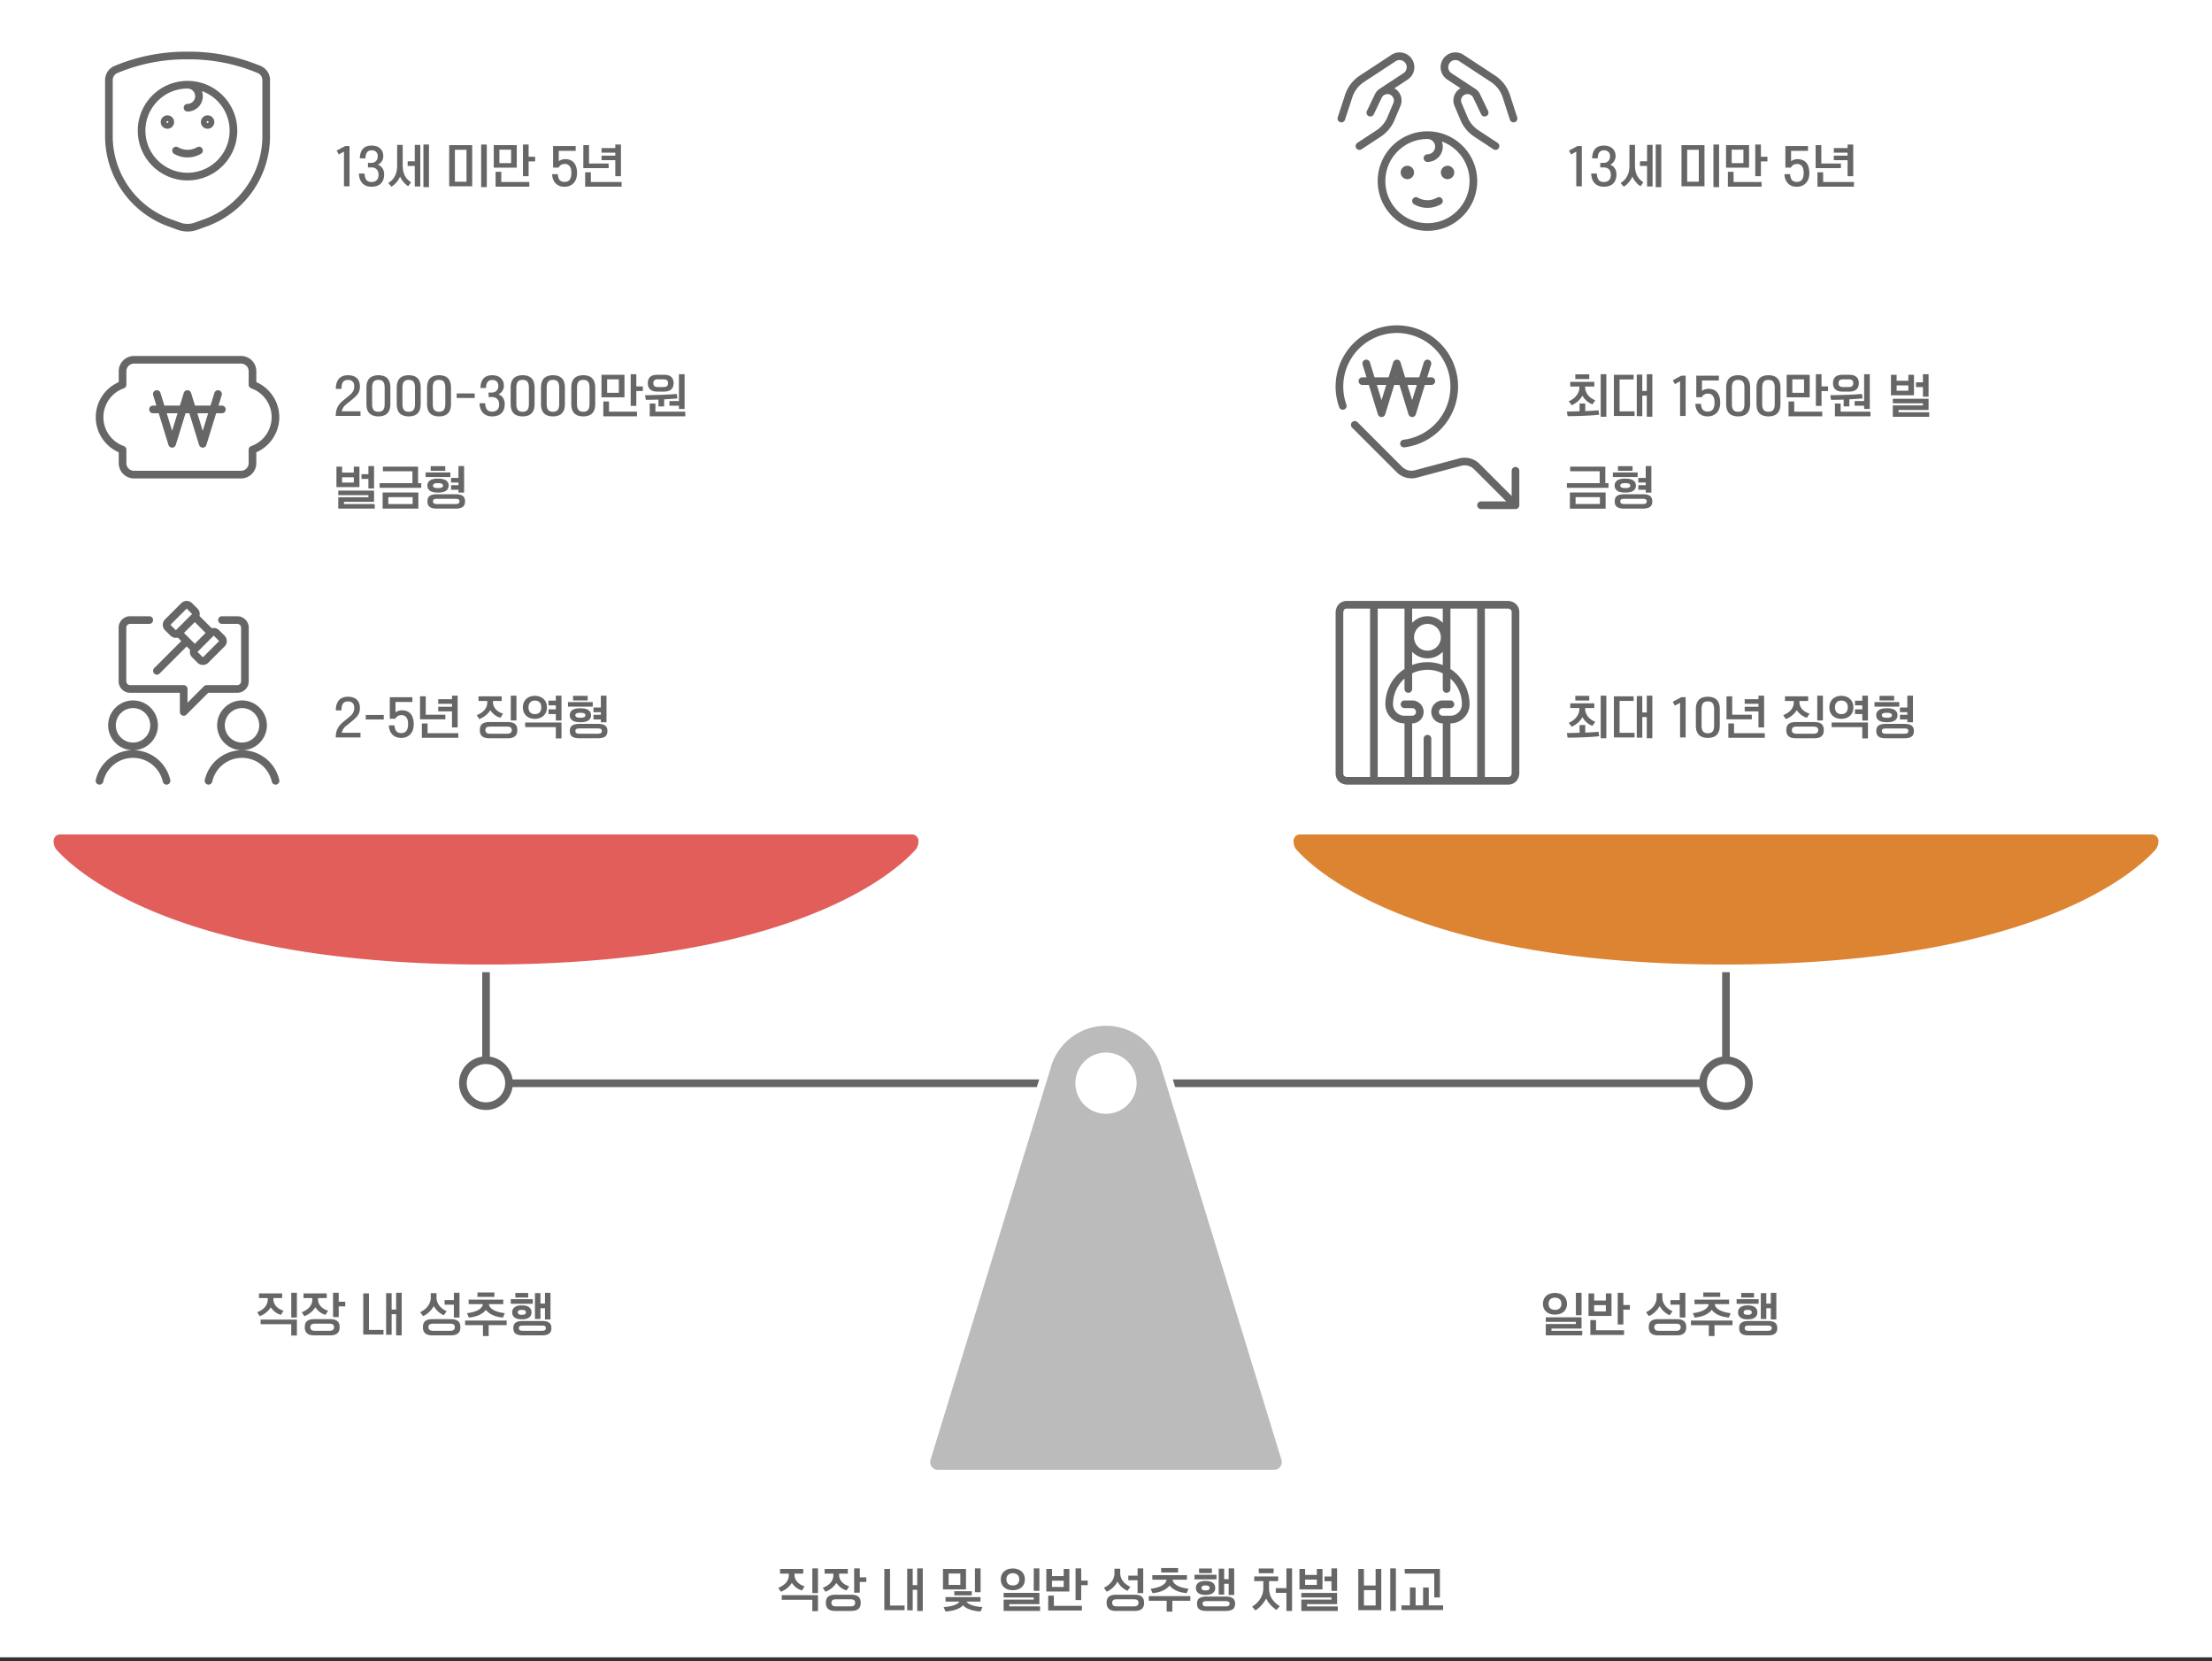
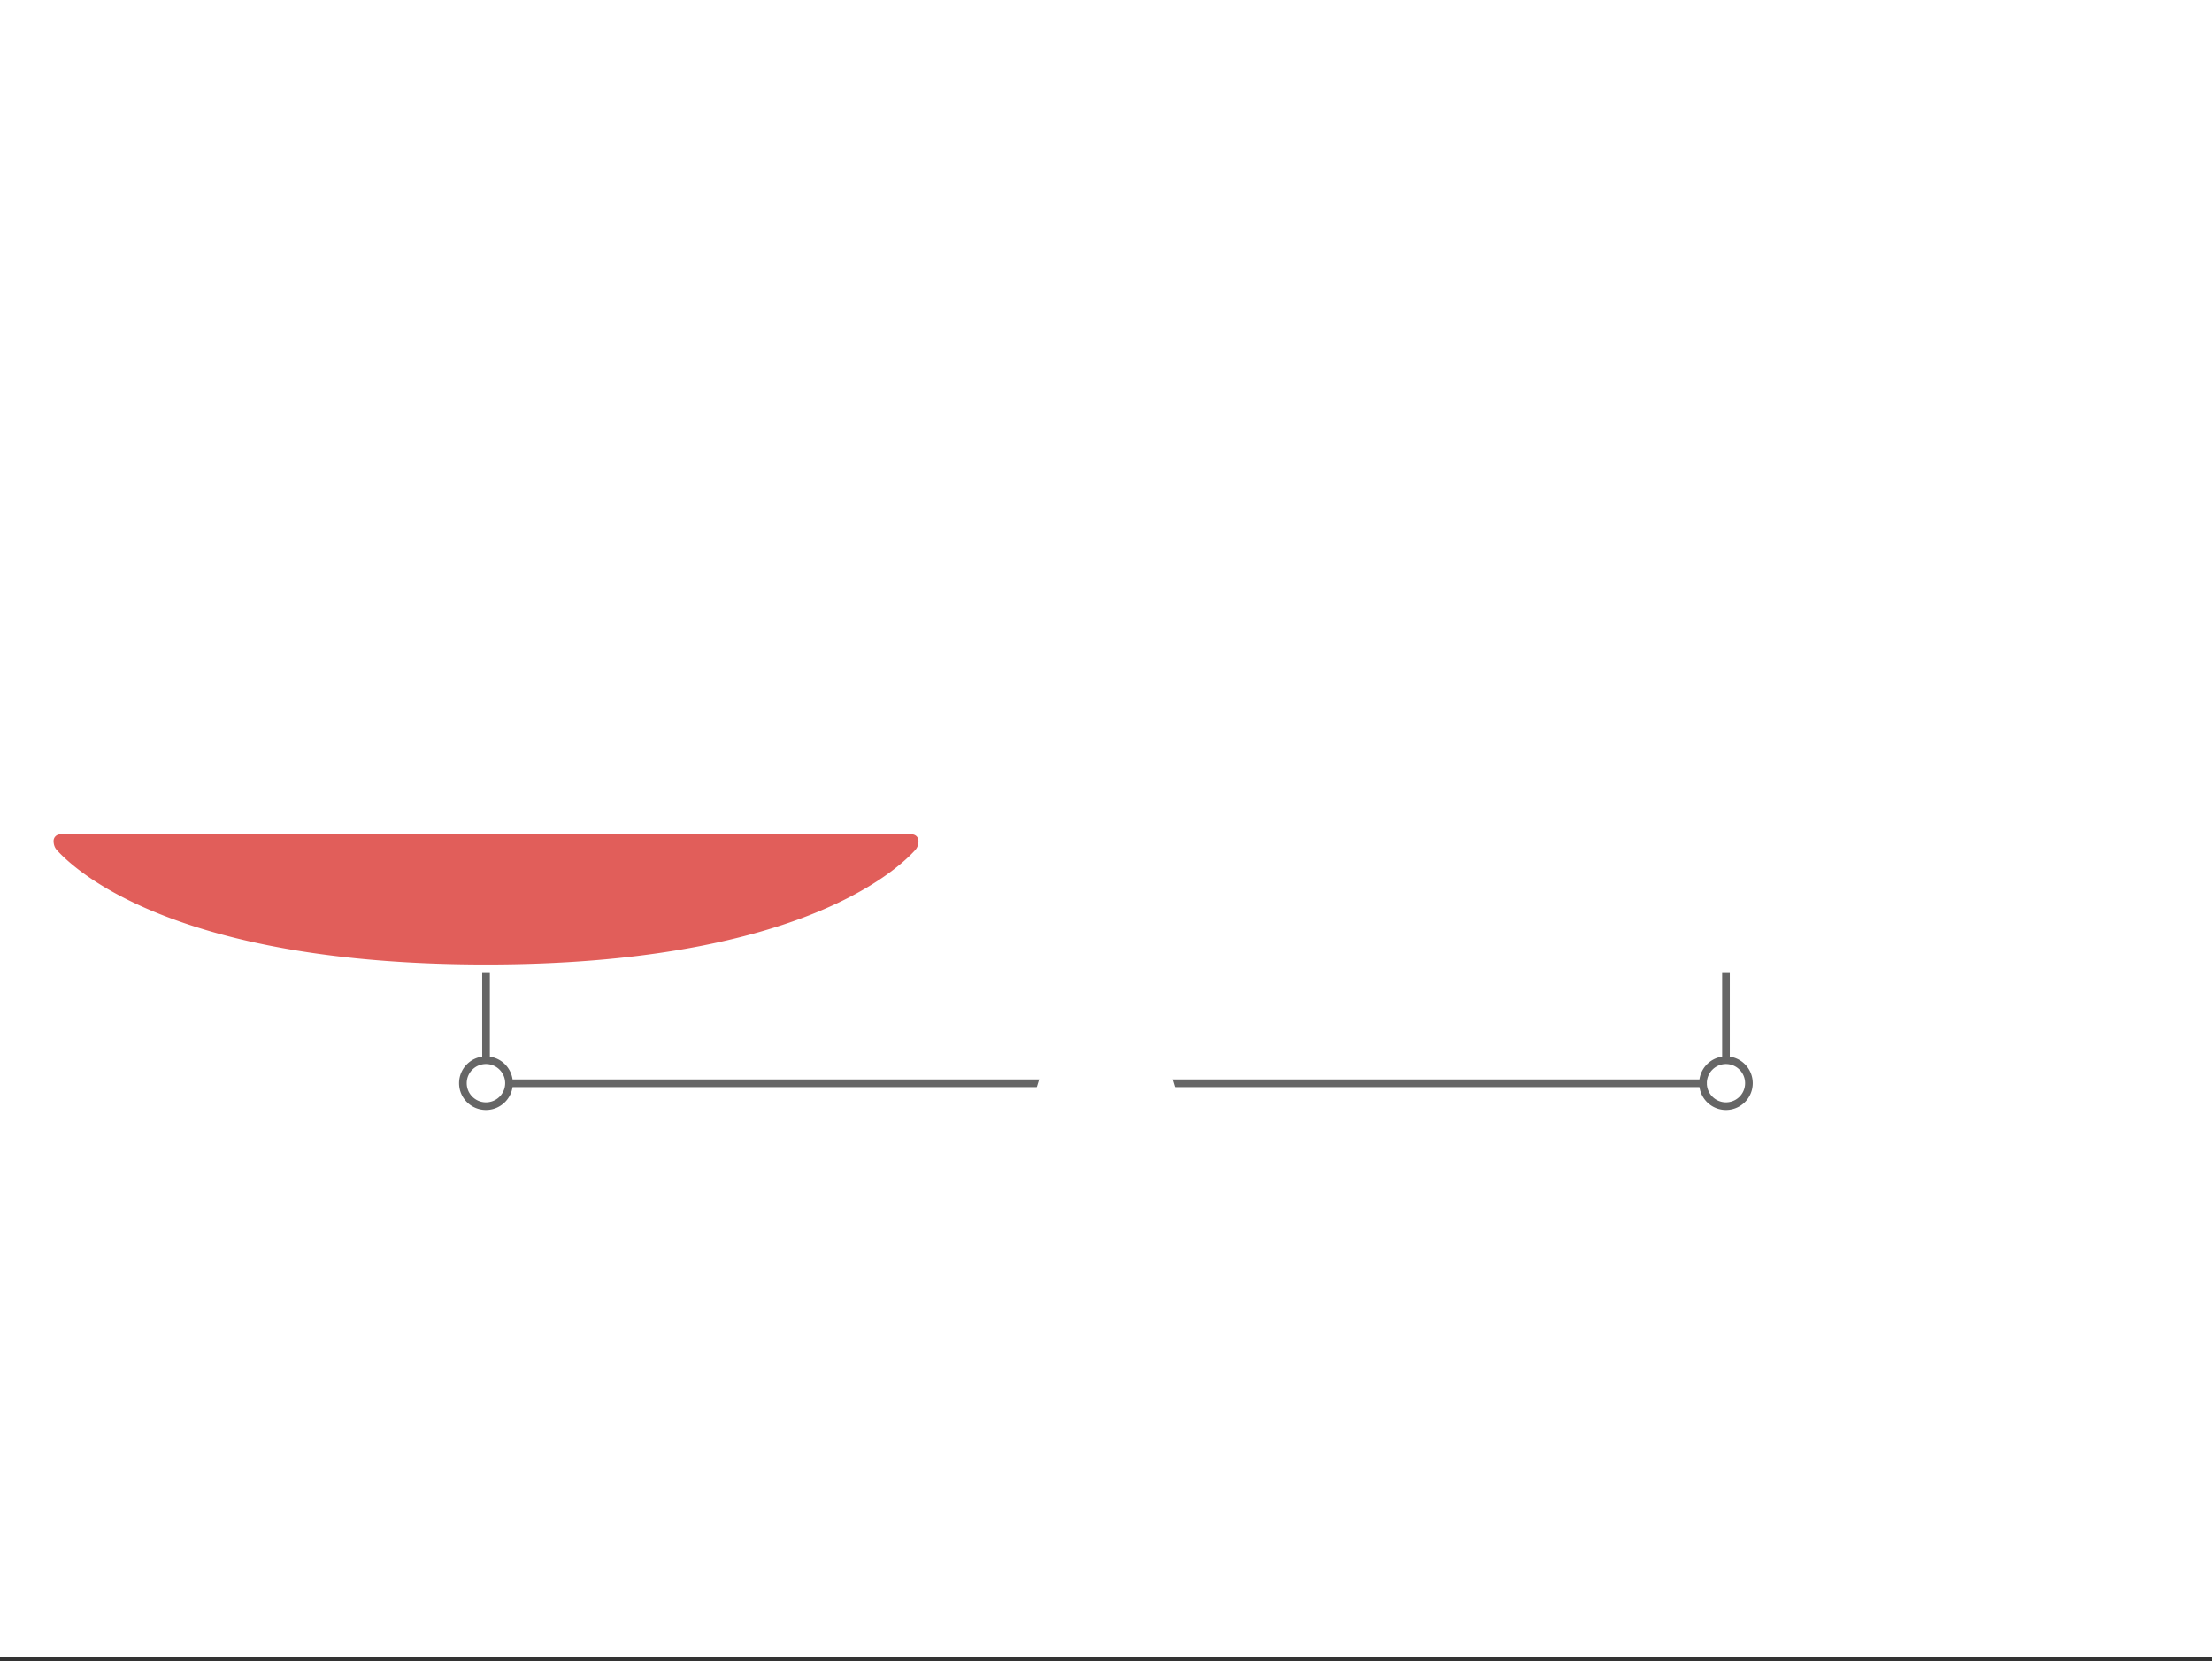
<svg xmlns="http://www.w3.org/2000/svg" width="578" height="434" fill="none">
  <rect width="100%" height="100%" fill="#333333" stroke="none" />
  <path fill="#fff" d="M578 0H0v433h578V0z" />
-   <path fill="#BBB" fill-rule="evenodd" d="M289 267c-7.473 0-13.749 5.122-15.508 12.047L242.19 381.12a3 3 0 0 0 2.868 3.88h87.884a3 3 0 0 0 2.868-3.88l-31.3-102.066C302.752 272.126 296.475 267 289 267zm0 23a7 7 0 1 0 0-14 7 7 0 0 0 0 14z" clip-rule="evenodd" />
-   <path fill="#DD8433" fill-rule="evenodd" d="M338.081 222.729c-.743-.825-1.081-1.903-1.081-3.013 0-1.5 1.216-2.716 2.716-2.716h222.568c1.5 0 2.716 1.216 2.716 2.716 0 1.11-.338 2.188-1.081 3.013C558.551 228.692 531.717 253 451 253s-107.551-24.308-112.919-30.271z" clip-rule="evenodd" />
  <path fill="#E15E5A" fill-rule="evenodd" d="M14.081 222.729c-.743-.825-1.081-1.903-1.081-3.013 0-1.5 1.216-2.716 2.716-2.716h222.568c1.5 0 2.716 1.216 2.716 2.716 0 1.11-.338 2.188-1.081 3.013C234.551 228.692 207.717 253 127 253S19.449 228.692 14.081 222.729z" clip-rule="evenodd" />
-   <path fill="#666" d="M90.204 38.156h1.128v10.512H89.88V39.62l-1.356.732-.552-1.008 2.232-1.188zm6.92 1.116c-.24 0-.46.036-.66.108-.192.064-.36.18-.504.348-.136.16-.248.376-.336.648-.08.264-.124.596-.132.996h-1.464c.024-1.064.284-1.884.78-2.46.504-.584 1.288-.876 2.352-.876.312 0 .644.044.996.132.352.08.676.228.972.444.296.208.54.492.732.852.192.36.288.812.288 1.356 0 .432-.116.848-.348 1.248-.232.392-.58.716-1.044.972.536.208.94.532 1.212.972.272.44.408.94.408 1.5 0 .552-.076 1.036-.228 1.452a2.653 2.653 0 0 1-.66 1.02 2.651 2.651 0 0 1-1.044.6 4.351 4.351 0 0 1-1.38.204c-.472 0-.904-.072-1.296-.216a2.778 2.778 0 0 1-1.02-.648 3.083 3.083 0 0 1-.684-1.08c-.168-.432-.26-.932-.276-1.5h1.464c.04.728.2 1.28.48 1.656.288.368.752.552 1.392.552.24 0 .468-.036.684-.108.216-.064.404-.172.564-.324.168-.144.3-.332.396-.564.096-.24.144-.532.144-.876 0-.624-.164-1.104-.492-1.44-.328-.336-.804-.504-1.428-.504h-.84V42.56h.84c.24 0 .464-.036.672-.108.208-.08.388-.192.54-.336a1.45 1.45 0 0 0 .372-.54 1.96 1.96 0 0 0 .132-.744c0-.48-.14-.86-.42-1.14-.272-.28-.66-.42-1.164-.42zm9.554 9.372a3.239 3.239 0 0 1-.576-.396 5.763 5.763 0 0 1-.576-.588 7.224 7.224 0 0 1-.552-.708 6.732 6.732 0 0 1-.444-.816 5.79 5.79 0 0 1-.984 1.572c-.408.464-.832.82-1.272 1.068l-.816-.96c.432-.264.796-.56 1.092-.888.296-.336.532-.696.708-1.08.184-.384.316-.792.396-1.224.08-.44.12-.896.12-1.368v-5.4h1.452v5.376c0 .44.036.868.108 1.284.072.408.192.8.36 1.176.168.368.392.716.672 1.044.28.32.632.616 1.056.888l-.744 1.02zm1.704-10.788h1.44v10.872h-1.44v-5.376h-1.86V42.14h1.86v-4.284zm3.708-.096v11.124h-1.452V37.76h1.452zm13.635 0h1.476v11.124h-1.476V37.76zm-2.34.156v10.752h-6.012V37.916h6.012zm-4.524 9.552h3.036v-8.34h-3.036v8.34zm16.17-9.552v5.892h-6.012v-5.892h6.012zm-4.044 6.972v2.664h7.32v1.212h-8.808v-3.876h1.488zm8.844-2.724h-1.704v3.876h-1.476v-8.28h1.476v3.192h1.704v1.212zm-9.336.456h3.06v-3.516h-3.06v3.516zm15.519-.504c.248-.184.52-.32.816-.408.304-.088.596-.132.876-.132.456 0 .872.072 1.248.216.376.136.7.356.972.66.272.296.48.676.624 1.14.152.456.228 1.008.228 1.656 0 .472-.064.924-.192 1.356a3.072 3.072 0 0 1-.6 1.116 2.891 2.891 0 0 1-1.032.78c-.416.192-.912.288-1.488.288-.4 0-.784-.06-1.152-.18-.368-.12-.7-.312-.996-.576a3.154 3.154 0 0 1-.72-1.02c-.184-.416-.292-.92-.324-1.512h1.476c.064.72.232 1.236.504 1.548.28.32.704.48 1.272.48.608 0 1.056-.2 1.344-.6.288-.4.432-1 .432-1.8a4.09 4.09 0 0 0-.096-.912 2.1 2.1 0 0 0-.3-.72 1.383 1.383 0 0 0-.528-.48 1.557 1.557 0 0 0-.768-.18c-.776 0-1.32.316-1.632.948h-1.452v-5.628h5.904v1.248h-4.416v2.712zm16.238-4.356v8.28h-1.476v-4.188h-3.6v-1.2h3.6v-.768h-3.6v-1.2h3.6v-.924h1.476zm-7.86 7.248v2.544h8.04v1.212h-9.528v-3.756h1.488zm4.644-2.28v1.2h-6.612v-6.012h1.488v4.812h5.124zm253.168-4.572h1.128v10.512h-1.452V39.62l-1.356.732-.552-1.008 2.232-1.188zm6.92 1.116c-.24 0-.46.036-.66.108-.192.064-.36.18-.504.348-.136.16-.248.376-.336.648-.08.264-.124.596-.132.996h-1.464c.024-1.064.284-1.884.78-2.46.504-.584 1.288-.876 2.352-.876.312 0 .644.044.996.132.352.08.676.228.972.444.296.208.54.492.732.852.192.36.288.812.288 1.356 0 .432-.116.848-.348 1.248-.232.392-.58.716-1.044.972.536.208.94.532 1.212.972.272.44.408.94.408 1.5 0 .552-.076 1.036-.228 1.452a2.65 2.65 0 0 1-.66 1.02 2.651 2.651 0 0 1-1.044.6 4.351 4.351 0 0 1-1.38.204c-.472 0-.904-.072-1.296-.216a2.778 2.778 0 0 1-1.02-.648 3.083 3.083 0 0 1-.684-1.08c-.168-.432-.26-.932-.276-1.5h1.464c.04.728.2 1.28.48 1.656.288.368.752.552 1.392.552.24 0 .468-.036.684-.108.216-.064.404-.172.564-.324.168-.144.3-.332.396-.564.096-.24.144-.532.144-.876 0-.624-.164-1.104-.492-1.44-.328-.336-.804-.504-1.428-.504h-.84V42.56h.84c.24 0 .464-.036.672-.108.208-.08.388-.192.54-.336a1.45 1.45 0 0 0 .372-.54 1.96 1.96 0 0 0 .132-.744c0-.48-.14-.86-.42-1.14-.272-.28-.66-.42-1.164-.42zm9.554 9.372a3.239 3.239 0 0 1-.576-.396 5.763 5.763 0 0 1-.576-.588 7.224 7.224 0 0 1-.552-.708 6.732 6.732 0 0 1-.444-.816 5.79 5.79 0 0 1-.984 1.572c-.408.464-.832.82-1.272 1.068l-.816-.96c.432-.264.796-.56 1.092-.888.296-.336.532-.696.708-1.08.184-.384.316-.792.396-1.224.08-.44.12-.896.12-1.368v-5.4h1.452v5.376c0 .44.036.868.108 1.284.072.408.192.8.36 1.176.168.368.392.716.672 1.044.28.32.632.616 1.056.888l-.744 1.02zm1.704-10.788h1.44v10.872h-1.44v-5.376h-1.86V42.14h1.86v-4.284zm3.708-.096v11.124h-1.452V37.76h1.452zm13.635 0h1.476v11.124h-1.476V37.76zm-2.34.156v10.752h-6.012V37.916h6.012zm-4.524 9.552h3.036v-8.34h-3.036v8.34zm16.17-9.552v5.892h-6.012v-5.892h6.012zm-4.044 6.972v2.664h7.32v1.212h-8.808v-3.876h1.488zm8.844-2.724h-1.704v3.876h-1.476v-8.28h1.476v3.192h1.704v1.212zm-9.336.456h3.06v-3.516h-3.06v3.516zm15.519-.504c.248-.184.52-.32.816-.408.304-.088.596-.132.876-.132.456 0 .872.072 1.248.216.376.136.7.356.972.66.272.296.48.676.624 1.14.152.456.228 1.008.228 1.656 0 .472-.064.924-.192 1.356a3.072 3.072 0 0 1-.6 1.116 2.891 2.891 0 0 1-1.032.78c-.416.192-.912.288-1.488.288-.4 0-.784-.06-1.152-.18-.368-.12-.7-.312-.996-.576a3.154 3.154 0 0 1-.72-1.02c-.184-.416-.292-.92-.324-1.512h1.476c.064.72.232 1.236.504 1.548.28.32.704.48 1.272.48.608 0 1.056-.2 1.344-.6.288-.4.432-1 .432-1.8a4.09 4.09 0 0 0-.096-.912 2.1 2.1 0 0 0-.3-.72 1.383 1.383 0 0 0-.528-.48 1.557 1.557 0 0 0-.768-.18c-.776 0-1.32.316-1.632.948h-1.452v-5.628h5.904v1.248h-4.416v2.712zm16.238-4.356v8.28h-1.476v-4.188h-3.6v-1.2h3.6v-.768h-3.6v-1.2h3.6v-.924h1.476zm-7.86 7.248v2.544h8.04v1.212h-9.528v-3.756h1.488zm4.644-2.28v1.2h-6.612v-6.012h1.488v4.812h5.124zM87.72 108.668c.016-.488.064-.924.144-1.308a4.7 4.7 0 0 1 .372-1.056c.168-.32.376-.62.624-.9.256-.288.56-.576.912-.864l1.512-1.236c.208-.168.392-.336.552-.504.16-.176.292-.36.396-.552.112-.192.196-.396.252-.612.056-.224.084-.472.084-.744 0-.232-.032-.448-.096-.648a1.27 1.27 0 0 0-.792-.852 1.938 1.938 0 0 0-.756-.132c-.288 0-.54.044-.756.132-.208.08-.384.216-.528.408-.136.184-.24.424-.312.72-.064.296-.1.66-.108 1.092h-1.476c.008-.56.076-1.06.204-1.5.128-.44.32-.812.576-1.116a2.4 2.4 0 0 1 .984-.708c.4-.168.876-.252 1.428-.252.568 0 1.048.08 1.44.24a2.39 2.39 0 0 1 1.5 1.548c.112.344.168.708.168 1.092 0 .384-.036.724-.108 1.02-.072.296-.192.58-.36.852a4.623 4.623 0 0 1-.684.816c-.288.28-.648.596-1.08.948l-1.104.888a8.576 8.576 0 0 0-.432.36c-.136.12-.268.26-.396.42-.12.152-.232.332-.336.54-.096.2-.176.432-.24.696H94.2v1.212h-6.48zm11.162.12a4.25 4.25 0 0 1-1.272-.18 2.483 2.483 0 0 1-.996-.552c-.272-.248-.484-.576-.636-.984-.152-.408-.228-.908-.228-1.5v-4.32c0-.584.076-1.08.228-1.488.152-.416.364-.748.636-.996.28-.256.612-.44.996-.552a4.25 4.25 0 0 1 1.272-.18c.464 0 .888.06 1.272.18.384.112.712.296.984.552.272.248.484.58.636.996.152.408.228.904.228 1.488v4.32c0 .592-.076 1.092-.228 1.5-.152.408-.364.736-.636.984-.272.256-.6.44-.984.552a4.25 4.25 0 0 1-1.272.18zm0-1.212c.6 0 1.02-.168 1.26-.504.248-.336.372-.844.372-1.524v-4.272c0-.68-.124-1.188-.372-1.524-.24-.336-.66-.504-1.26-.504s-1.024.168-1.272.504c-.248.336-.372.844-.372 1.524v4.272c0 .68.124 1.188.372 1.524.248.336.672.504 1.272.504zm7.922 1.212a4.25 4.25 0 0 1-1.272-.18 2.483 2.483 0 0 1-.996-.552c-.272-.248-.484-.576-.636-.984-.152-.408-.228-.908-.228-1.5v-4.32c0-.584.076-1.08.228-1.488.152-.416.364-.748.636-.996.28-.256.612-.44.996-.552a4.25 4.25 0 0 1 1.272-.18c.464 0 .888.06 1.272.18.384.112.712.296.984.552.272.248.484.58.636.996.152.408.228.904.228 1.488v4.32c0 .592-.076 1.092-.228 1.5-.152.408-.364.736-.636.984-.272.256-.6.44-.984.552a4.25 4.25 0 0 1-1.272.18zm0-1.212c.6 0 1.02-.168 1.26-.504.248-.336.372-.844.372-1.524v-4.272c0-.68-.124-1.188-.372-1.524-.24-.336-.66-.504-1.26-.504s-1.024.168-1.272.504c-.248.336-.372.844-.372 1.524v4.272c0 .68.124 1.188.372 1.524.248.336.672.504 1.272.504zm7.922 1.212a4.25 4.25 0 0 1-1.272-.18 2.483 2.483 0 0 1-.996-.552c-.272-.248-.484-.576-.636-.984-.152-.408-.228-.908-.228-1.5v-4.32c0-.584.076-1.08.228-1.488.152-.416.364-.748.636-.996.28-.256.612-.44.996-.552a4.25 4.25 0 0 1 1.272-.18c.464 0 .888.06 1.272.18.384.112.712.296.984.552.272.248.484.58.636.996.152.408.228.904.228 1.488v4.32c0 .592-.076 1.092-.228 1.5-.152.408-.364.736-.636.984-.272.256-.6.44-.984.552a4.25 4.25 0 0 1-1.272.18zm0-1.212c.6 0 1.02-.168 1.26-.504.248-.336.372-.844.372-1.524v-4.272c0-.68-.124-1.188-.372-1.524-.24-.336-.66-.504-1.26-.504s-1.024.168-1.272.504c-.248.336-.372.844-.372 1.524v4.272c0 .68.124 1.188.372 1.524.248.336.672.504 1.272.504zm9.314-3.6h-4.704v-1.188h4.704v1.188zm4.596-4.704c-.24 0-.46.036-.66.108-.192.064-.36.18-.504.348-.136.16-.248.376-.336.648-.08.264-.124.596-.132.996h-1.464c.024-1.064.284-1.884.78-2.46.504-.584 1.288-.876 2.352-.876.312 0 .644.044.996.132.352.08.676.228.972.444.296.208.54.492.732.852.192.36.288.812.288 1.356 0 .432-.116.848-.348 1.248-.232.392-.58.716-1.044.972.536.208.94.532 1.212.972.272.44.408.94.408 1.5 0 .552-.076 1.036-.228 1.452a2.65 2.65 0 0 1-.66 1.02 2.651 2.651 0 0 1-1.044.6 4.351 4.351 0 0 1-1.38.204c-.472 0-.904-.072-1.296-.216a2.778 2.778 0 0 1-1.02-.648 3.083 3.083 0 0 1-.684-1.08c-.168-.432-.26-.932-.276-1.5h1.464c.04.728.2 1.28.48 1.656.288.368.752.552 1.392.552.24 0 .468-.036.684-.108.216-.064.404-.172.564-.324.168-.144.3-.332.396-.564.096-.24.144-.532.144-.876 0-.624-.164-1.104-.492-1.44-.328-.336-.804-.504-1.428-.504h-.84v-1.176h.84c.24 0 .464-.036.672-.108.208-.08.388-.192.54-.336a1.45 1.45 0 0 0 .372-.54 1.96 1.96 0 0 0 .132-.744c0-.48-.14-.86-.42-1.14-.272-.28-.66-.42-1.164-.42zm7.933 9.516a4.25 4.25 0 0 1-1.272-.18 2.483 2.483 0 0 1-.996-.552c-.272-.248-.484-.576-.636-.984-.152-.408-.228-.908-.228-1.5v-4.32c0-.584.076-1.08.228-1.488.152-.416.364-.748.636-.996.28-.256.612-.44.996-.552a4.25 4.25 0 0 1 1.272-.18c.464 0 .888.06 1.272.18.384.112.712.296.984.552.272.248.484.58.636.996.152.408.228.904.228 1.488v4.32c0 .592-.076 1.092-.228 1.5-.152.408-.364.736-.636.984-.272.256-.6.44-.984.552a4.25 4.25 0 0 1-1.272.18zm0-1.212c.6 0 1.02-.168 1.26-.504.248-.336.372-.844.372-1.524v-4.272c0-.68-.124-1.188-.372-1.524-.24-.336-.66-.504-1.26-.504s-1.024.168-1.272.504c-.248.336-.372.844-.372 1.524v4.272c0 .68.124 1.188.372 1.524.248.336.672.504 1.272.504zm7.922 1.212a4.25 4.25 0 0 1-1.272-.18 2.483 2.483 0 0 1-.996-.552c-.272-.248-.484-.576-.636-.984-.152-.408-.228-.908-.228-1.5v-4.32c0-.584.076-1.08.228-1.488.152-.416.364-.748.636-.996.28-.256.612-.44.996-.552a4.25 4.25 0 0 1 1.272-.18c.464 0 .888.06 1.272.18.384.112.712.296.984.552.272.248.484.58.636.996.152.408.228.904.228 1.488v4.32c0 .592-.076 1.092-.228 1.5-.152.408-.364.736-.636.984-.272.256-.6.44-.984.552a4.25 4.25 0 0 1-1.272.18zm0-1.212c.6 0 1.02-.168 1.26-.504.248-.336.372-.844.372-1.524v-4.272c0-.68-.124-1.188-.372-1.524-.24-.336-.66-.504-1.26-.504s-1.024.168-1.272.504c-.248.336-.372.844-.372 1.524v4.272c0 .68.124 1.188.372 1.524.248.336.672.504 1.272.504zm7.922 1.212a4.25 4.25 0 0 1-1.272-.18 2.483 2.483 0 0 1-.996-.552c-.272-.248-.484-.576-.636-.984-.152-.408-.228-.908-.228-1.5v-4.32c0-.584.076-1.08.228-1.488.152-.416.364-.748.636-.996.28-.256.612-.44.996-.552a4.25 4.25 0 0 1 1.272-.18c.464 0 .888.06 1.272.18.384.112.712.296.984.552.272.248.484.58.636.996.152.408.228.904.228 1.488v4.32c0 .592-.076 1.092-.228 1.5-.152.408-.364.736-.636.984-.272.256-.6.44-.984.552a4.25 4.25 0 0 1-1.272.18zm0-1.212c.6 0 1.02-.168 1.26-.504.248-.336.372-.844.372-1.524v-4.272c0-.68-.124-1.188-.372-1.524-.24-.336-.66-.504-1.26-.504s-1.024.168-1.272.504c-.248.336-.372.844-.372 1.524v4.272c0 .68.124 1.188.372 1.524.248.336.672.504 1.272.504zm10.766-9.66v5.892h-6.012v-5.892h6.012zm-4.044 6.972v2.664h7.32v1.212h-8.808v-3.876h1.488zm8.844-2.724h-1.704v3.876h-1.476v-8.28h1.476v3.192h1.704v1.212zm-9.336.456h3.06v-3.516h-3.06v3.516zm13.134-.312c-.848 0-1.48-.192-1.896-.576-.408-.384-.612-.928-.612-1.632 0-.704.204-1.244.612-1.62.416-.376 1.048-.564 1.896-.564h1.728c.848 0 1.476.188 1.884.564.416.376.624.916.624 1.62 0 .704-.208 1.248-.624 1.632-.408.384-1.036.576-1.884.576h-1.728zm7.104-4.548v9.084h-1.476v-.84h-2.484v-1.224h2.484v-7.02h1.476zm-7.62 7.668v2.124h7.8v1.212h-9.288v-3.336h1.488zm.792-1.032-1.704.048c-.552.008-1.084.012-1.596.012l-.192-1.2a201.724 201.724 0 0 0 4.14-.096 91.24 91.24 0 0 0 2.136-.096c.704-.04 1.368-.088 1.992-.144l.192 1.164c-.528.056-1.084.104-1.668.144-.584.04-1.188.076-1.812.108v1.848h-1.488v-1.788zm-1.332-4.296c0 .136.016.268.048.396.032.12.088.228.168.324a.98.98 0 0 0 .36.216c.16.056.364.084.612.084h1.464c.248 0 .448-.028.6-.084a.862.862 0 0 0 .36-.216.767.767 0 0 0 .18-.324 1.627 1.627 0 0 0 0-.78.683.683 0 0 0-.18-.312.725.725 0 0 0-.36-.216 1.772 1.772 0 0 0-.6-.084h-1.464c-.248 0-.452.028-.612.084a.805.805 0 0 0-.36.216.74.74 0 0 0-.168.312c-.032.12-.048.248-.048.384zm-74.457 29.82v-.564h-7.872v-1.188h9.348v2.94h-7.86v.588h8.04v1.188h-9.528v-2.964h7.872zm-8.352-2.652v-5.352h1.476v1.56h3.06v-1.56h1.476v5.352h-6.012zm9.828-5.508v5.868h-1.476v-2.508h-1.812v-1.224h1.812v-2.136h1.476zm-8.352 2.928v1.392h3.06v-1.392h-3.06zm19.926 3.984v4.212h-9.336v-4.212h9.336zm-1.548-2.436v-3.12h-7.716v-1.2h9.192v4.32h.828v1.212H99.198v-1.212h8.568zm-6.3 5.448h6.36v-1.8h-6.36v1.8zm12.713 1.2c-.848 0-1.476-.148-1.884-.444-.4-.288-.6-.772-.6-1.452 0-.672.2-1.148.6-1.428.408-.288 1.036-.432 1.884-.432h4.848c.848 0 1.472.144 1.872.432.408.28.612.756.612 1.428 0 .68-.204 1.164-.612 1.452-.4.296-1.024.444-1.872.444h-4.848zm-2.508-6.012c0-.56.22-1.004.66-1.332.448-.328 1.152-.492 2.112-.492.968 0 1.672.16 2.112.48.448.32.672.768.672 1.344 0 .576-.224 1.024-.672 1.344-.44.32-1.144.48-2.112.48-.96 0-1.664-.164-2.112-.492-.44-.328-.66-.772-.66-1.332zm9.6-5.112v6.948h-1.476v-.744h-1.932v-1.212h1.932v-.684h-1.932v-1.212h1.932v-3.096h1.476zm-8.124 9.228c0 .24.076.416.228.528.16.12.476.18.948.18h4.56c.472 0 .784-.06.936-.18.16-.112.24-.288.24-.528 0-.24-.08-.412-.24-.516-.152-.104-.464-.156-.936-.156h-4.56c-.472 0-.788.052-.948.156-.152.104-.228.276-.228.516zm-1.932-6.36v-1.2h6.468v1.2h-6.468zm1.32-1.632v-1.2h3.816v1.2h-3.816zm3.228 3.876a.488.488 0 0 0-.276-.456 1.082 1.082 0 0 0-.396-.144 3.574 3.574 0 0 0-.648-.048c-.496 0-.84.06-1.032.18-.184.12-.276.272-.276.456 0 .192.092.352.276.48.192.12.536.18 1.032.18.264 0 .48-.016.648-.048.168-.032.3-.076.396-.132a.595.595 0 0 0 .216-.204c.04-.08.06-.168.06-.264zm298.433-25.884v.108c0 .456.076.868.228 1.236.152.368.352.7.6.996.248.288.532.536.852.744.32.208.644.376.972.504l-.732 1.068a5.112 5.112 0 0 1-1.404-.804c-.456-.36-.864-.852-1.224-1.476a5.577 5.577 0 0 1-1.188 1.476c-.48.424-1.02.764-1.62 1.02l-.768-1.008c.416-.184.792-.4 1.128-.648.344-.256.636-.54.876-.852a3.68 3.68 0 0 0 .576-1.02 3.4 3.4 0 0 0 .204-1.188v-.156h-2.388v-1.224h6.288v1.224h-2.4zm4.068-3.228h1.476v11.124h-1.476V97.76zm-.384 10.596a59.858 59.858 0 0 1-4.104.276 97.928 97.928 0 0 1-4.164.096l-.192-1.2c.504-.008 1.036-.02 1.596-.036.568-.008 1.144-.02 1.728-.036v-2.028h1.488v1.98a61.903 61.903 0 0 0 1.788-.096 46.64 46.64 0 0 0 1.668-.12l.192 1.164zm-6.252-9.336v-1.224h3.648v1.224h-3.648zm18.678-1.26h1.452v11.124h-1.452v-5.532h-1.176v5.376h-1.44V97.856h1.44v4.284h1.176v-4.38zm-8.592.156h5.16v1.212h-3.672v8.34h3.912v1.2h-5.4V97.916zm17.619.24h1.128v10.512h-1.452V99.62l-1.356.732-.552-1.008 2.232-1.188zm5.396 3.96c.248-.184.52-.32.816-.408.304-.088.596-.132.876-.132.456 0 .872.072 1.248.216.376.136.7.356.972.66.272.296.48.676.624 1.14.152.456.228 1.008.228 1.656 0 .472-.064.924-.192 1.356a3.072 3.072 0 0 1-.6 1.116 2.891 2.891 0 0 1-1.032.78c-.416.192-.912.288-1.488.288-.4 0-.784-.06-1.152-.18-.368-.12-.7-.312-.996-.576a3.154 3.154 0 0 1-.72-1.02c-.184-.416-.292-.92-.324-1.512h1.476c.064.72.232 1.236.504 1.548.28.32.704.48 1.272.48.608 0 1.056-.2 1.344-.6.288-.4.432-1 .432-1.8a4.09 4.09 0 0 0-.096-.912 2.1 2.1 0 0 0-.3-.72 1.383 1.383 0 0 0-.528-.48 1.557 1.557 0 0 0-.768-.18c-.776 0-1.32.316-1.632.948h-1.452v-5.628h5.904v1.248h-4.416v2.712zm9.458 6.672a4.25 4.25 0 0 1-1.272-.18 2.483 2.483 0 0 1-.996-.552c-.272-.248-.484-.576-.636-.984-.152-.408-.228-.908-.228-1.5v-4.32c0-.584.076-1.08.228-1.488.152-.416.364-.748.636-.996.28-.256.612-.44.996-.552a4.25 4.25 0 0 1 1.272-.18c.464 0 .888.06 1.272.18.384.112.712.296.984.552.272.248.484.58.636.996.152.408.228.904.228 1.488v4.32c0 .592-.076 1.092-.228 1.5-.152.408-.364.736-.636.984-.272.256-.6.44-.984.552a4.25 4.25 0 0 1-1.272.18zm0-1.212c.6 0 1.02-.168 1.26-.504.248-.336.372-.844.372-1.524v-4.272c0-.68-.124-1.188-.372-1.524-.24-.336-.66-.504-1.26-.504s-1.024.168-1.272.504c-.248.336-.372.844-.372 1.524v4.272c0 .68.124 1.188.372 1.524.248.336.672.504 1.272.504zm7.921 1.212a4.25 4.25 0 0 1-1.272-.18 2.483 2.483 0 0 1-.996-.552c-.272-.248-.484-.576-.636-.984-.152-.408-.228-.908-.228-1.5v-4.32c0-.584.076-1.08.228-1.488.152-.416.364-.748.636-.996.28-.256.612-.44.996-.552a4.25 4.25 0 0 1 1.272-.18c.464 0 .888.06 1.272.18.384.112.712.296.984.552.272.248.484.58.636.996.152.408.228.904.228 1.488v4.32c0 .592-.076 1.092-.228 1.5-.152.408-.364.736-.636.984-.272.256-.6.44-.984.552a4.25 4.25 0 0 1-1.272.18zm0-1.212c.6 0 1.02-.168 1.26-.504.248-.336.372-.844.372-1.524v-4.272c0-.68-.124-1.188-.372-1.524-.24-.336-.66-.504-1.26-.504s-1.024.168-1.272.504c-.248.336-.372.844-.372 1.524v4.272c0 .68.124 1.188.372 1.524.248.336.672.504 1.272.504zm10.766-9.66v5.892h-6.012v-5.892h6.012zm-4.044 6.972v2.664h7.32v1.212h-8.808v-3.876h1.488zm8.844-2.724h-1.704v3.876h-1.476v-8.28h1.476v3.192h1.704v1.212zm-9.336.456h3.06v-3.516h-3.06v3.516zm13.134-.312c-.848 0-1.48-.192-1.896-.576-.408-.384-.612-.928-.612-1.632 0-.704.204-1.244.612-1.62.416-.376 1.048-.564 1.896-.564h1.728c.848 0 1.476.188 1.884.564.416.376.624.916.624 1.62 0 .704-.208 1.248-.624 1.632-.408.384-1.036.576-1.884.576h-1.728zm7.104-4.548v9.084H487.1v-.84h-2.484v-1.224h2.484v-7.02h1.476zm-7.62 7.668v2.124h7.8v1.212h-9.288v-3.336h1.488zm.792-1.032-1.704.048c-.552.008-1.084.012-1.596.012l-.192-1.2a201.724 201.724 0 0 0 4.14-.096 91.24 91.24 0 0 0 2.136-.096c.704-.04 1.368-.088 1.992-.144l.192 1.164c-.528.056-1.084.104-1.668.144-.584.04-1.188.076-1.812.108v1.848h-1.488v-1.788zm-1.332-4.296c0 .136.016.268.048.396.032.12.088.228.168.324a.98.98 0 0 0 .36.216c.16.056.364.084.612.084h1.464c.248 0 .448-.028.6-.084a.862.862 0 0 0 .36-.216.767.767 0 0 0 .18-.324 1.627 1.627 0 0 0 0-.78.683.683 0 0 0-.18-.312.725.725 0 0 0-.36-.216 1.772 1.772 0 0 0-.6-.084h-1.464c-.248 0-.452.028-.612.084a.805.805 0 0 0-.36.216.74.74 0 0 0-.168.312c-.032.12-.048.248-.048.384zm22.047 5.82v-.564h-7.872v-1.188h9.348v2.94h-7.86v.588h8.04v1.188h-9.528v-2.964h7.872zm-8.352-2.652v-5.352h1.476v1.56h3.06v-1.56h1.476v5.352h-6.012zm9.828-5.508v5.868h-1.476v-2.508h-1.812v-1.224h1.812V97.76h1.476zm-8.352 2.928v1.392h3.06v-1.392h-3.06zm-76.039 27.984v4.212h-9.336v-4.212h9.336zM418 126.236v-3.12h-7.716v-1.2h9.192v4.32h.828v1.212h-10.872v-1.212H418zm-6.3 5.448h6.36v-1.8h-6.36v1.8zm12.714 1.2c-.848 0-1.476-.148-1.884-.444-.4-.288-.6-.772-.6-1.452 0-.672.2-1.148.6-1.428.408-.288 1.036-.432 1.884-.432h4.848c.848 0 1.472.144 1.872.432.408.28.612.756.612 1.428 0 .68-.204 1.164-.612 1.452-.4.296-1.024.444-1.872.444h-4.848zm-2.508-6.012c0-.56.22-1.004.66-1.332.448-.328 1.152-.492 2.112-.492.968 0 1.672.16 2.112.48.448.32.672.768.672 1.344 0 .576-.224 1.024-.672 1.344-.44.32-1.144.48-2.112.48-.96 0-1.664-.164-2.112-.492-.44-.328-.66-.772-.66-1.332zm9.6-5.112v6.948h-1.476v-.744h-1.932v-1.212h1.932v-.684h-1.932v-1.212h1.932v-3.096h1.476zm-8.124 9.228c0 .24.076.416.228.528.16.12.476.18.948.18h4.56c.472 0 .784-.06.936-.18.16-.112.24-.288.24-.528 0-.24-.08-.412-.24-.516-.152-.104-.464-.156-.936-.156h-4.56c-.472 0-.788.052-.948.156-.152.104-.228.276-.228.516zm-1.932-6.36v-1.2h6.468v1.2h-6.468zm1.32-1.632v-1.2h3.816v1.2h-3.816zm3.228 3.876a.488.488 0 0 0-.276-.456 1.082 1.082 0 0 0-.396-.144 3.574 3.574 0 0 0-.648-.048c-.496 0-.84.06-1.032.18-.184.12-.276.272-.276.456 0 .192.092.352.276.48.192.12.536.18 1.032.18.264 0 .48-.016.648-.048.168-.032.3-.076.396-.132a.595.595 0 0 0 .216-.204c.04-.08.06-.168.06-.264zM87.72 192.668c.016-.488.064-.924.144-1.308a4.7 4.7 0 0 1 .372-1.056c.168-.32.376-.62.624-.9.256-.288.56-.576.912-.864l1.512-1.236c.208-.168.392-.336.552-.504.16-.176.292-.36.396-.552.112-.192.196-.396.252-.612.056-.224.084-.472.084-.744 0-.232-.032-.448-.096-.648a1.27 1.27 0 0 0-.792-.852 1.938 1.938 0 0 0-.756-.132c-.288 0-.54.044-.756.132-.208.08-.384.216-.528.408-.136.184-.24.424-.312.72-.064.296-.1.66-.108 1.092h-1.476c.008-.56.076-1.06.204-1.5.128-.44.32-.812.576-1.116a2.4 2.4 0 0 1 .984-.708c.4-.168.876-.252 1.428-.252.568 0 1.048.08 1.44.24a2.39 2.39 0 0 1 1.5 1.548c.112.344.168.708.168 1.092 0 .384-.036.724-.108 1.02-.072.296-.192.58-.36.852a4.623 4.623 0 0 1-.684.816c-.288.28-.648.596-1.08.948l-1.104.888a8.576 8.576 0 0 0-.432.36c-.136.12-.268.26-.396.42-.12.152-.232.332-.336.54-.096.2-.176.432-.24.696H94.2v1.212h-6.48zm12.554-4.692H95.57v-1.188h4.704v1.188zm3.072-1.86c.248-.184.52-.32.816-.408.304-.088.596-.132.876-.132.456 0 .872.072 1.248.216.376.136.7.356.972.66.272.296.48.676.624 1.14.152.456.228 1.008.228 1.656 0 .472-.064.924-.192 1.356a3.072 3.072 0 0 1-.6 1.116 2.891 2.891 0 0 1-1.032.78c-.416.192-.912.288-1.488.288-.4 0-.784-.06-1.152-.18-.368-.12-.7-.312-.996-.576a3.154 3.154 0 0 1-.72-1.02c-.184-.416-.292-.92-.324-1.512h1.476c.064.72.232 1.236.504 1.548.28.32.704.48 1.272.48.608 0 1.056-.2 1.344-.6.288-.4.432-1 .432-1.8a4.09 4.09 0 0 0-.096-.912 2.1 2.1 0 0 0-.3-.72 1.383 1.383 0 0 0-.528-.48 1.557 1.557 0 0 0-.768-.18c-.776 0-1.32.316-1.632.948h-1.452v-5.628h5.904v1.248h-4.416v2.712zm16.238-4.356v8.28h-1.476v-4.188h-3.6v-1.2h3.6v-.768h-3.6v-1.2h3.6v-.924h1.476zm-7.86 7.248v2.544h8.04v1.212h-9.528v-3.756h1.488zm4.644-2.28v1.2h-6.612v-6.012h1.488v4.812h5.124zm11.499 6.156c-.848 0-1.476-.176-1.884-.528-.4-.344-.6-.88-.6-1.608 0-.728.2-1.26.6-1.596.408-.336 1.036-.504 1.884-.504h4.824c.848 0 1.472.168 1.872.504.408.336.612.868.612 1.596 0 .728-.204 1.264-.612 1.608-.4.352-1.024.528-1.872.528h-4.824zm.948-9.744v.324c0 .392.076.752.228 1.08.152.32.348.604.588.852.248.248.528.46.84.636.32.176.648.312.984.408l-.684 1.08a4.236 4.236 0 0 1-1.416-.672 5.19 5.19 0 0 1-1.236-1.296 5.647 5.647 0 0 1-1.236 1.38 6.102 6.102 0 0 1-1.632.936l-.684-1.02c.416-.168.792-.36 1.128-.576.344-.224.636-.472.876-.744.24-.28.424-.584.552-.912.136-.336.204-.704.204-1.104v-.372h-2.292v-1.224h6.06v1.224h-2.28zm-1.98 7.608c0 .288.088.516.264.684.176.176.512.264 1.008.264h4.344c.488 0 .82-.088.996-.264.184-.168.276-.396.276-.684 0-.288-.092-.512-.276-.672-.176-.16-.508-.24-.996-.24h-4.344c-.496 0-.832.08-1.008.24-.176.16-.264.384-.264.672zm6.636-8.988h1.476v6.468h-1.476v-6.468zm3.162 3.048c0-.488.084-.92.252-1.296.168-.376.392-.692.672-.948.288-.256.62-.448.996-.576a3.807 3.807 0 0 1 1.212-.192c.424 0 .824.064 1.2.192.384.128.72.32 1.008.576.288.248.516.56.684.936.168.376.252.812.252 1.308s-.084.932-.252 1.308c-.168.368-.396.68-.684.936a2.961 2.961 0 0 1-1.008.564 3.699 3.699 0 0 1-1.2.192c-.424 0-.828-.064-1.212-.192a2.982 2.982 0 0 1-.996-.564 2.86 2.86 0 0 1-.672-.936c-.168-.376-.252-.812-.252-1.308zm.6 5.16v-1.2h9.48v4.164h-1.476v-2.964h-8.004zm9.48-8.208v6.48h-1.476v-1.68h-1.908v-1.224h1.908v-1.056h-1.908v-1.224h1.908v-1.296h1.476zm-5.268 3.048c0-.616-.16-1.064-.48-1.344-.312-.288-.712-.432-1.2-.432-.232 0-.452.036-.66.108-.2.072-.376.18-.528.324a1.59 1.59 0 0 0-.348.552 2.124 2.124 0 0 0-.132.78c0 .312.044.58.132.804.088.224.204.408.348.552.152.144.328.252.528.324.208.064.428.096.66.096.24 0 .464-.032.672-.096.208-.072.384-.18.528-.324.152-.144.268-.328.348-.552.088-.224.132-.488.132-.792zm9.941 8.076c-.848 0-1.476-.148-1.884-.444-.4-.288-.6-.772-.6-1.452 0-.672.2-1.148.6-1.428.408-.288 1.036-.432 1.884-.432h4.848c.848 0 1.472.144 1.872.432.408.28.612.756.612 1.428 0 .68-.204 1.164-.612 1.452-.4.296-1.024.444-1.872.444h-4.848zm-2.508-6.012c0-.56.22-1.004.66-1.332.448-.328 1.152-.492 2.112-.492.968 0 1.672.16 2.112.48.448.32.672.768.672 1.344 0 .576-.224 1.024-.672 1.344-.44.32-1.144.48-2.112.48-.96 0-1.664-.164-2.112-.492-.44-.328-.66-.772-.66-1.332zm9.6-5.112v6.948h-1.476v-.744h-1.932v-1.212h1.932v-.684h-1.932v-1.212h1.932v-3.096h1.476zm-8.124 9.228c0 .24.076.416.228.528.16.12.476.18.948.18h4.56c.472 0 .784-.06.936-.18.16-.112.24-.288.24-.528 0-.24-.08-.412-.24-.516-.152-.104-.464-.156-.936-.156h-4.56c-.472 0-.788.052-.948.156-.152.104-.228.276-.228.516zm-1.932-6.36v-1.2h6.468v1.2h-6.468zm1.32-1.632v-1.2h3.816v1.2h-3.816zm3.228 3.876a.488.488 0 0 0-.276-.456 1.082 1.082 0 0 0-.396-.144 3.574 3.574 0 0 0-.648-.048c-.496 0-.84.06-1.032.18-.184.12-.276.272-.276.456 0 .192.092.352.276.48.192.12.536.18 1.032.18.264 0 .48-.016.648-.048.168-.032.3-.076.396-.132a.595.595 0 0 0 .216-.204c.04-.08.06-.168.06-.264zm261.226-1.884v.108c0 .456.076.868.228 1.236.152.368.352.7.6.996.248.288.532.536.852.744.32.208.644.376.972.504l-.732 1.068a5.112 5.112 0 0 1-1.404-.804c-.456-.36-.864-.852-1.224-1.476a5.577 5.577 0 0 1-1.188 1.476c-.48.424-1.02.764-1.62 1.02l-.768-1.008c.416-.184.792-.4 1.128-.648.344-.256.636-.54.876-.852a3.68 3.68 0 0 0 .576-1.02 3.4 3.4 0 0 0 .204-1.188v-.156h-2.388v-1.224h6.288v1.224h-2.4zm4.068-3.228h1.476v11.124h-1.476V181.76zm-.384 10.596a59.858 59.858 0 0 1-4.104.276 97.928 97.928 0 0 1-4.164.096l-.192-1.2c.504-.008 1.036-.02 1.596-.036.568-.008 1.144-.02 1.728-.036v-2.028h1.488v1.98a61.903 61.903 0 0 0 1.788-.096 46.64 46.64 0 0 0 1.668-.12l.192 1.164zm-6.252-9.336v-1.224h3.648v1.224h-3.648zm18.678-1.26h1.452v11.124h-1.452v-5.532h-1.176v5.376h-1.44v-10.872h1.44v4.284h1.176v-4.38zm-8.592.156h5.16v1.212h-3.672v8.34h3.912v1.2h-5.4v-10.752zm17.619.24h1.128v10.512h-1.452v-9.048l-1.356.732-.552-1.008 2.232-1.188zm6.932 10.632a4.25 4.25 0 0 1-1.272-.18 2.483 2.483 0 0 1-.996-.552c-.272-.248-.484-.576-.636-.984-.152-.408-.228-.908-.228-1.5v-4.32c0-.584.076-1.08.228-1.488.152-.416.364-.748.636-.996.28-.256.612-.44.996-.552a4.25 4.25 0 0 1 1.272-.18c.464 0 .888.06 1.272.18.384.112.712.296.984.552.272.248.484.58.636.996.152.408.228.904.228 1.488v4.32c0 .592-.076 1.092-.228 1.5-.152.408-.364.736-.636.984-.272.256-.6.44-.984.552a4.25 4.25 0 0 1-1.272.18zm0-1.212c.6 0 1.02-.168 1.26-.504.248-.336.372-.844.372-1.524v-4.272c0-.68-.124-1.188-.372-1.524-.24-.336-.66-.504-1.26-.504s-1.024.168-1.272.504c-.248.336-.372.844-.372 1.524v4.272c0 .68.124 1.188.372 1.524.248.336.672.504 1.272.504zm14.702-9.816v8.28h-1.476v-4.188h-3.6v-1.2h3.6v-.768h-3.6v-1.2h3.6v-.924h1.476zm-7.86 7.248v2.544h8.04v1.212h-9.528v-3.756h1.488zm4.644-2.28v1.2h-6.612v-6.012h1.488v4.812h5.124zm11.499 6.156c-.848 0-1.476-.176-1.884-.528-.4-.344-.6-.88-.6-1.608 0-.728.2-1.26.6-1.596.408-.336 1.036-.504 1.884-.504h4.824c.848 0 1.472.168 1.872.504.408.336.612.868.612 1.596 0 .728-.204 1.264-.612 1.608-.4.352-1.024.528-1.872.528h-4.824zm.948-9.744v.324c0 .392.076.752.228 1.08.152.32.348.604.588.852.248.248.528.46.84.636.32.176.648.312.984.408l-.684 1.08a4.236 4.236 0 0 1-1.416-.672 5.19 5.19 0 0 1-1.236-1.296 5.647 5.647 0 0 1-1.236 1.38 6.102 6.102 0 0 1-1.632.936l-.684-1.02c.416-.168.792-.36 1.128-.576.344-.224.636-.472.876-.744.24-.28.424-.584.552-.912.136-.336.204-.704.204-1.104v-.372h-2.292v-1.224h6.06v1.224h-2.28zm-1.98 7.608c0 .288.088.516.264.684.176.176.512.264 1.008.264h4.344c.488 0 .82-.088.996-.264.184-.168.276-.396.276-.684 0-.288-.092-.512-.276-.672-.176-.16-.508-.24-.996-.24h-4.344c-.496 0-.832.08-1.008.24-.176.16-.264.384-.264.672zm6.636-8.988h1.476v6.468h-1.476v-6.468zm3.161 3.048c0-.488.084-.92.252-1.296.168-.376.392-.692.672-.948.288-.256.62-.448.996-.576a3.807 3.807 0 0 1 1.212-.192c.424 0 .824.064 1.2.192.384.128.72.32 1.008.576.288.248.516.56.684.936.168.376.252.812.252 1.308s-.084.932-.252 1.308c-.168.368-.396.68-.684.936a2.961 2.961 0 0 1-1.008.564 3.699 3.699 0 0 1-1.2.192c-.424 0-.828-.064-1.212-.192a2.982 2.982 0 0 1-.996-.564 2.86 2.86 0 0 1-.672-.936c-.168-.376-.252-.812-.252-1.308zm.6 5.16v-1.2h9.48v4.164h-1.476v-2.964h-8.004zm9.48-8.208v6.48h-1.476v-1.68h-1.908v-1.224h1.908v-1.056h-1.908v-1.224h1.908v-1.296h1.476zm-5.268 3.048c0-.616-.16-1.064-.48-1.344-.312-.288-.712-.432-1.2-.432-.232 0-.452.036-.66.108-.2.072-.376.18-.528.324a1.59 1.59 0 0 0-.348.552 2.124 2.124 0 0 0-.132.78c0 .312.044.58.132.804.088.224.204.408.348.552.152.144.328.252.528.324.208.064.428.096.66.096.24 0 .464-.032.672-.096.208-.072.384-.18.528-.324.152-.144.268-.328.348-.552.088-.224.132-.488.132-.792zm9.942 8.076c-.848 0-1.476-.148-1.884-.444-.4-.288-.6-.772-.6-1.452 0-.672.2-1.148.6-1.428.408-.288 1.036-.432 1.884-.432h4.848c.848 0 1.472.144 1.872.432.408.28.612.756.612 1.428 0 .68-.204 1.164-.612 1.452-.4.296-1.024.444-1.872.444h-4.848zm-2.508-6.012c0-.56.22-1.004.66-1.332.448-.328 1.152-.492 2.112-.492.968 0 1.672.16 2.112.48.448.32.672.768.672 1.344 0 .576-.224 1.024-.672 1.344-.44.32-1.144.48-2.112.48-.96 0-1.664-.164-2.112-.492-.44-.328-.66-.772-.66-1.332zm9.6-5.112v6.948h-1.476v-.744h-1.932v-1.212h1.932v-.684h-1.932v-1.212h1.932v-3.096h1.476zm-8.124 9.228c0 .24.076.416.228.528.16.12.476.18.948.18h4.56c.472 0 .784-.06.936-.18.16-.112.24-.288.24-.528 0-.24-.08-.412-.24-.516-.152-.104-.464-.156-.936-.156h-4.56c-.472 0-.788.052-.948.156-.152.104-.228.276-.228.516zm-1.932-6.36v-1.2h6.468v1.2h-6.468zm1.32-1.632v-1.2h3.816v1.2h-3.816zm3.228 3.876a.488.488 0 0 0-.276-.456 1.082 1.082 0 0 0-.396-.144 3.574 3.574 0 0 0-.648-.048c-.496 0-.84.06-1.032.18-.184.12-.276.272-.276.456 0 .192.092.352.276.48.192.12.536.18 1.032.18.264 0 .48-.016.648-.048.168-.032.3-.076.396-.132a.595.595 0 0 0 .216-.204c.04-.08.06-.168.06-.264zM71.448 339.14v.324c0 .392.076.752.228 1.08.152.32.348.604.588.852.248.248.528.46.84.636.32.176.648.312.984.408l-.684 1.08a4.236 4.236 0 0 1-1.416-.672 5.19 5.19 0 0 1-1.236-1.296 5.647 5.647 0 0 1-1.236 1.38 6.102 6.102 0 0 1-1.632.936l-.684-1.02c.416-.168.792-.36 1.128-.576.344-.224.636-.472.876-.744.24-.28.424-.584.552-.912.136-.336.204-.704.204-1.104v-.372h-2.292v-1.224h6.06v1.224h-2.28zm-3.348 6.828v-1.2h9.48v4.164h-1.476v-2.964H68.1zm8.004-8.208h1.476v6.468h-1.476v-6.468zm6.018 11.124c-.848 0-1.476-.176-1.884-.528-.4-.344-.6-.88-.6-1.608 0-.728.2-1.26.6-1.596.408-.336 1.036-.504 1.884-.504h4.14c.848 0 1.472.168 1.872.504.408.336.612.868.612 1.596 0 .728-.204 1.264-.612 1.608-.4.352-1.024.528-1.872.528h-4.14zm.972-9.744v.324c0 .392.076.752.228 1.08.152.32.348.604.588.852.248.248.528.46.84.636.32.176.648.312.984.408l-.684 1.08a4.236 4.236 0 0 1-1.416-.672 5.19 5.19 0 0 1-1.236-1.296 5.647 5.647 0 0 1-1.236 1.38 6.102 6.102 0 0 1-1.632.936l-.684-1.02c.416-.168.792-.36 1.128-.576.344-.224.636-.472.876-.744.24-.28.424-.584.552-.912.136-.336.204-.704.204-1.104v-.372h-2.292v-1.224h6.06v1.224h-2.28zm7.116 2.172h-1.704v2.796H87.03v-6.348h1.476v2.34h1.704v1.212zm-9.12 5.436c0 .288.088.516.264.684.176.176.512.264 1.008.264h3.66c.488 0 .82-.088.996-.264.184-.168.276-.396.276-.684 0-.288-.092-.512-.276-.672-.176-.16-.508-.24-.996-.24h-3.66c-.496 0-.832.08-1.008.24-.176.16-.264.384-.264.672zm22.419-8.988h1.452v11.124h-1.452v-5.532h-1.176v5.376h-1.44v-10.872h1.44v4.284h1.176v-4.38zm-3.3 9.708v1.2h-5.292v-10.752h1.488v9.552h3.804zm12.783 1.416c-.848 0-1.476-.176-1.884-.528-.4-.344-.6-.88-.6-1.608 0-.728.2-1.26.6-1.596.408-.336 1.036-.504 1.884-.504h4.824c.848 0 1.472.168 1.872.504.408.336.612.868.612 1.596 0 .728-.204 1.264-.612 1.608-.4.352-1.024.528-1.872.528h-4.824zm2.988-5.256c-.48-.2-.948-.492-1.404-.876-.456-.392-.864-.9-1.224-1.524a6.368 6.368 0 0 1-1.188 1.536 6.011 6.011 0 0 1-1.608 1.092l-.768-1.02c.416-.2.792-.432 1.128-.696.344-.272.636-.568.876-.888.248-.328.436-.68.564-1.056.136-.376.204-.772.204-1.188v-1.152h1.5v1.104c0 .456.076.872.228 1.248.152.376.352.716.6 1.02.248.304.532.568.852.792.32.224.644.408.972.552l-.732 1.056zm2.616-5.868h1.476v6.468h-1.476v-3.36h-2.424v-1.212h2.424v-1.896zm-6.636 8.988c0 .288.088.516.264.684.176.176.512.264 1.008.264h4.344c.488 0 .82-.088.996-.264.184-.168.276-.396.276-.684 0-.288-.092-.512-.276-.672-.176-.16-.508-.24-.996-.24h-4.344c-.496 0-.832.08-1.008.24-.176.16-.264.384-.264.672zm19.542-6.024h-3.756c.048.32.18.612.396.876.216.256.504.484.864.684a6.3 6.3 0 0 0 1.272.492c.496.136 1.04.24 1.632.312l-.492 1.152c-1.152-.128-2.088-.368-2.808-.72-.712-.36-1.26-.792-1.644-1.296-.384.504-.936.936-1.656 1.296-.712.352-1.644.592-2.796.72l-.492-1.152c.584-.072 1.12-.176 1.608-.312a6.24 6.24 0 0 0 1.284-.492c.36-.2.648-.428.864-.684.224-.264.36-.556.408-.876h-3.732v-1.188h9.048v1.188zm-9.972 5.496v-1.212h10.86v1.212h-4.704v2.844h-1.488v-2.844h-4.668zm7.656-7.392h-4.428v-1.152h4.428v1.152zm7.433 10.056c-.848 0-1.476-.148-1.884-.444-.4-.288-.6-.772-.6-1.452 0-.672.2-1.148.6-1.428.408-.288 1.036-.432 1.884-.432h4.98c.848 0 1.472.144 1.872.432.408.28.612.756.612 1.428 0 .68-.204 1.164-.612 1.452-.4.296-1.024.444-1.872.444h-4.98zm5.784-11.124h1.44v6.96h-1.44v-2.928h-1.176v2.808h-1.44v-6.756h1.44v2.736h1.176v-2.82zm-8.568 5.112c0-.56.208-1.004.624-1.332.416-.328 1.048-.492 1.896-.492.848 0 1.48.16 1.896.48.424.32.636.768.636 1.344 0 .576-.212 1.024-.636 1.344-.416.32-1.048.48-1.896.48-.848 0-1.48-.164-1.896-.492-.416-.328-.624-.772-.624-1.332zm1.752 4.116c0 .24.076.416.228.528.16.12.476.18.948.18h4.692c.472 0 .784-.06.936-.18.16-.112.24-.288.24-.528 0-.24-.08-.412-.24-.516-.152-.104-.464-.156-.936-.156h-4.692c-.472 0-.788.052-.948.156-.152.104-.228.276-.228.516zm-2.124-6.36v-1.2h5.76v1.2h-5.76zm1.2-1.632v-1.2h3.348v1.2h-3.348zm2.76 3.876a.557.557 0 0 0-.228-.456c-.144-.128-.424-.192-.84-.192-.392 0-.668.06-.828.18a.557.557 0 0 0-.228.456c0 .192.076.352.228.48.16.12.436.18.828.18.416 0 .696-.06.84-.18a.59.59 0 0 0 .228-.468zm274.361-5.112h1.476v5.868h-1.476v-5.868zm0 8.16v-.564h-7.872v-1.188h9.348v2.94h-7.86v.588h8.04v1.188h-9.528v-2.964h7.872zm-8.604-5.28c0-.48.084-.896.252-1.248.168-.36.392-.656.672-.888.288-.24.62-.416.996-.528a4.04 4.04 0 0 1 1.212-.18c.424 0 .824.06 1.2.18.384.112.72.288 1.008.528.288.232.516.528.684.888.168.352.252.768.252 1.248s-.084.896-.252 1.248a2.593 2.593 0 0 1-.684.888 2.866 2.866 0 0 1-1.008.516 4.183 4.183 0 0 1-1.2.168c-.424 0-.828-.056-1.212-.168a3.047 3.047 0 0 1-.996-.528 2.54 2.54 0 0 1-.672-.876c-.168-.352-.252-.768-.252-1.248zm4.812 0c0-.544-.16-.948-.48-1.212-.312-.264-.712-.396-1.2-.396-.232 0-.452.032-.66.096a1.402 1.402 0 0 0-.876.792c-.088.2-.132.436-.132.708 0 .28.044.52.132.72.088.2.204.364.348.492.152.128.328.224.528.288.208.064.428.096.66.096.488 0 .888-.128 1.2-.384.32-.256.48-.656.48-1.2zm7.086 3.168v-5.892h1.476v1.86h3.06v-1.86h1.476v5.892h-6.012zm1.968 1.08v2.664h7.32v1.212h-8.808v-3.876h1.488zm8.844-2.724h-1.704v3.876h-1.476v-8.28h1.476v3.192h1.704v1.212zm-9.336-1.176v1.632h3.06v-1.632h-3.06zm16.755 7.896c-.848 0-1.476-.176-1.884-.528-.4-.344-.6-.88-.6-1.608 0-.728.2-1.26.6-1.596.408-.336 1.036-.504 1.884-.504h4.824c.848 0 1.472.168 1.872.504.408.336.612.868.612 1.596 0 .728-.204 1.264-.612 1.608-.4.352-1.024.528-1.872.528h-4.824zm2.988-5.256c-.48-.2-.948-.492-1.404-.876-.456-.392-.864-.9-1.224-1.524a6.368 6.368 0 0 1-1.188 1.536 6.011 6.011 0 0 1-1.608 1.092l-.768-1.02c.416-.2.792-.432 1.128-.696.344-.272.636-.568.876-.888.248-.328.436-.68.564-1.056.136-.376.204-.772.204-1.188v-1.152h1.5v1.104c0 .456.076.872.228 1.248.152.376.352.716.6 1.02.248.304.532.568.852.792.32.224.644.408.972.552l-.732 1.056zm2.616-5.868h1.476v6.468h-1.476v-3.36h-2.424v-1.212h2.424v-1.896zm-6.636 8.988c0 .288.088.516.264.684.176.176.512.264 1.008.264h4.344c.488 0 .82-.088.996-.264.184-.168.276-.396.276-.684 0-.288-.092-.512-.276-.672-.176-.16-.508-.24-.996-.24h-4.344c-.496 0-.832.08-1.008.24-.176.16-.264.384-.264.672zm19.542-6.024h-3.756c.048.32.18.612.396.876.216.256.504.484.864.684a6.3 6.3 0 0 0 1.272.492c.496.136 1.04.24 1.632.312l-.492 1.152c-1.152-.128-2.088-.368-2.808-.72-.712-.36-1.26-.792-1.644-1.296-.384.504-.936.936-1.656 1.296-.712.352-1.644.592-2.796.72l-.492-1.152c.584-.072 1.12-.176 1.608-.312a6.24 6.24 0 0 0 1.284-.492c.36-.2.648-.428.864-.684.224-.264.36-.556.408-.876h-3.732v-1.188h9.048v1.188zm-9.972 5.496v-1.212h10.86v1.212h-4.704v2.844h-1.488v-2.844h-4.668zm7.656-7.392h-4.428v-1.152h4.428v1.152zm7.433 10.056c-.848 0-1.476-.148-1.884-.444-.4-.288-.6-.772-.6-1.452 0-.672.2-1.148.6-1.428.408-.288 1.036-.432 1.884-.432h4.98c.848 0 1.472.144 1.872.432.408.28.612.756.612 1.428 0 .68-.204 1.164-.612 1.452-.4.296-1.024.444-1.872.444h-4.98zm5.784-11.124h1.44v6.96h-1.44v-2.928h-1.176v2.808h-1.44v-6.756h1.44v2.736h1.176v-2.82zm-8.568 5.112c0-.56.208-1.004.624-1.332.416-.328 1.048-.492 1.896-.492.848 0 1.48.16 1.896.48.424.32.636.768.636 1.344 0 .576-.212 1.024-.636 1.344-.416.32-1.048.48-1.896.48-.848 0-1.48-.164-1.896-.492-.416-.328-.624-.772-.624-1.332zm1.752 4.116c0 .24.076.416.228.528.16.12.476.18.948.18h4.692c.472 0 .784-.06.936-.18.16-.112.24-.288.24-.528 0-.24-.08-.412-.24-.516-.152-.104-.464-.156-.936-.156h-4.692c-.472 0-.788.052-.948.156-.152.104-.228.276-.228.516zm-2.124-6.36v-1.2h5.76v1.2h-5.76zm1.2-1.632v-1.2h3.348v1.2h-3.348zm2.76 3.876a.557.557 0 0 0-.228-.456c-.144-.128-.424-.192-.84-.192-.392 0-.668.06-.828.18a.557.557 0 0 0-.228.456c0 .192.076.352.228.48.16.12.436.18.828.18.416 0 .696-.06.84-.18a.59.59 0 0 0 .228-.468zM207.608 411.14v.324c0 .392.076.752.228 1.08.152.32.348.604.588.852.248.248.528.46.84.636.32.176.648.312.984.408l-.684 1.08a4.236 4.236 0 0 1-1.416-.672 5.19 5.19 0 0 1-1.236-1.296 5.647 5.647 0 0 1-1.236 1.38 6.102 6.102 0 0 1-1.632.936l-.684-1.02c.416-.168.792-.36 1.128-.576.344-.224.636-.472.876-.744.24-.28.424-.584.552-.912.136-.336.204-.704.204-1.104v-.372h-2.292v-1.224h6.06v1.224h-2.28zm-3.348 6.828v-1.2h9.48v4.164h-1.476v-2.964h-8.004zm8.004-8.208h1.476v6.468h-1.476v-6.468zm6.018 11.124c-.848 0-1.476-.176-1.884-.528-.4-.344-.6-.88-.6-1.608 0-.728.2-1.26.6-1.596.408-.336 1.036-.504 1.884-.504h4.14c.848 0 1.472.168 1.872.504.408.336.612.868.612 1.596 0 .728-.204 1.264-.612 1.608-.4.352-1.024.528-1.872.528h-4.14zm.972-9.744v.324c0 .392.076.752.228 1.08.152.32.348.604.588.852.248.248.528.46.84.636.32.176.648.312.984.408l-.684 1.08a4.236 4.236 0 0 1-1.416-.672 5.19 5.19 0 0 1-1.236-1.296 5.647 5.647 0 0 1-1.236 1.38 6.102 6.102 0 0 1-1.632.936l-.684-1.02c.416-.168.792-.36 1.128-.576.344-.224.636-.472.876-.744.24-.28.424-.584.552-.912.136-.336.204-.704.204-1.104v-.372h-2.292v-1.224h6.06v1.224h-2.28zm7.116 2.172h-1.704v2.796h-1.476v-6.348h1.476v2.34h1.704v1.212zm-9.12 5.436c0 .288.088.516.264.684.176.176.512.264 1.008.264h3.66c.488 0 .82-.088.996-.264.184-.168.276-.396.276-.684 0-.288-.092-.512-.276-.672-.176-.16-.508-.24-.996-.24h-3.66c-.496 0-.832.08-1.008.24-.176.16-.264.384-.264.672zm22.419-8.988h1.452v11.124h-1.452v-5.532h-1.176v5.376h-1.44v-10.872h1.44v4.284h1.176v-4.38zm-3.3 9.708v1.2h-5.292v-10.752h1.488v9.552h3.804zm16.047-9.552v5.352h-6.012v-5.352h6.012zm3.804 11.112a12.868 12.868 0 0 1-1.284-.144 8.509 8.509 0 0 1-1.296-.312 5.741 5.741 0 0 1-1.152-.492 2.75 2.75 0 0 1-.852-.696 2.75 2.75 0 0 1-.852.696c-.344.2-.724.364-1.14.492-.416.136-.848.24-1.296.312-.448.072-.876.12-1.284.144l-.492-1.152c.432-.032.86-.08 1.284-.144a8.303 8.303 0 0 0 1.2-.264c.376-.112.708-.252.996-.42.288-.168.508-.368.66-.6h-3.636v-1.176h9.132v1.176h-3.648c.152.232.372.432.66.6.296.168.628.308.996.42.376.112.776.2 1.2.264.432.064.864.112 1.296.144l-.492 1.152zm-1.464-11.268h1.476v6.228h-1.476v-6.228zm-6.876 4.32h3.06v-2.976h-3.06v2.976zm6.048 1.644v1.092h-4.572v-1.092h4.572zm16.191-5.964h1.476v5.868h-1.476v-5.868zm0 8.16v-.564h-7.872v-1.188h9.348v2.94h-7.86v.588h8.04v1.188h-9.528v-2.964h7.872zm-8.604-5.28c0-.48.084-.896.252-1.248.168-.36.392-.656.672-.888.288-.24.62-.416.996-.528a4.04 4.04 0 0 1 1.212-.18c.424 0 .824.06 1.2.18.384.112.72.288 1.008.528.288.232.516.528.684.888.168.352.252.768.252 1.248s-.084.896-.252 1.248a2.593 2.593 0 0 1-.684.888 2.866 2.866 0 0 1-1.008.516 4.183 4.183 0 0 1-1.2.168c-.424 0-.828-.056-1.212-.168a3.047 3.047 0 0 1-.996-.528 2.54 2.54 0 0 1-.672-.876c-.168-.352-.252-.768-.252-1.248zm4.812 0c0-.544-.16-.948-.48-1.212-.312-.264-.712-.396-1.2-.396-.232 0-.452.032-.66.096a1.402 1.402 0 0 0-.876.792c-.088.2-.132.436-.132.708 0 .28.044.52.132.72.088.2.204.364.348.492.152.128.328.224.528.288.208.064.428.096.66.096.488 0 .888-.128 1.2-.384.32-.256.48-.656.48-1.2zm7.086 3.168v-5.892h1.476v1.86h3.06v-1.86h1.476v5.892h-6.012zm1.968 1.08v2.664h7.32v1.212h-8.808v-3.876h1.488zm8.844-2.724h-1.704v3.876h-1.476v-8.28h1.476v3.192h1.704v1.212zm-9.336-1.176v1.632h3.06v-1.632h-3.06zm16.755 7.896c-.848 0-1.476-.176-1.884-.528-.4-.344-.6-.88-.6-1.608 0-.728.2-1.26.6-1.596.408-.336 1.036-.504 1.884-.504h4.824c.848 0 1.472.168 1.872.504.408.336.612.868.612 1.596 0 .728-.204 1.264-.612 1.608-.4.352-1.024.528-1.872.528h-4.824zm2.988-5.256c-.48-.2-.948-.492-1.404-.876-.456-.392-.864-.9-1.224-1.524a6.368 6.368 0 0 1-1.188 1.536 6.011 6.011 0 0 1-1.608 1.092l-.768-1.02c.416-.2.792-.432 1.128-.696.344-.272.636-.568.876-.888.248-.328.436-.68.564-1.056.136-.376.204-.772.204-1.188v-1.152h1.5v1.104c0 .456.076.872.228 1.248.152.376.352.716.6 1.02.248.304.532.568.852.792.32.224.644.408.972.552l-.732 1.056zm2.616-5.868h1.476v6.468h-1.476v-3.36h-2.424v-1.212h2.424v-1.896zm-6.636 8.988c0 .288.088.516.264.684.176.176.512.264 1.008.264h4.344c.488 0 .82-.088.996-.264.184-.168.276-.396.276-.684 0-.288-.092-.512-.276-.672-.176-.16-.508-.24-.996-.24h-4.344c-.496 0-.832.08-1.008.24-.176.16-.264.384-.264.672zm19.542-6.024h-3.756c.048.32.18.612.396.876.216.256.504.484.864.684a6.3 6.3 0 0 0 1.272.492c.496.136 1.04.24 1.632.312l-.492 1.152c-1.152-.128-2.088-.368-2.808-.72-.712-.36-1.26-.792-1.644-1.296-.384.504-.936.936-1.656 1.296-.712.352-1.644.592-2.796.72l-.492-1.152c.584-.072 1.12-.176 1.608-.312a6.24 6.24 0 0 0 1.284-.492c.36-.2.648-.428.864-.684.224-.264.36-.556.408-.876h-3.732v-1.188h9.048v1.188zm-9.972 5.496v-1.212h10.86v1.212h-4.704v2.844h-1.488v-2.844h-4.668zm7.656-7.392h-4.428v-1.152h4.428v1.152zm7.434 10.056c-.848 0-1.476-.148-1.884-.444-.4-.288-.6-.772-.6-1.452 0-.672.2-1.148.6-1.428.408-.288 1.036-.432 1.884-.432h4.98c.848 0 1.472.144 1.872.432.408.28.612.756.612 1.428 0 .68-.204 1.164-.612 1.452-.4.296-1.024.444-1.872.444h-4.98zm5.784-11.124h1.44v6.96h-1.44v-2.928h-1.176v2.808h-1.44v-6.756h1.44v2.736h1.176v-2.82zm-8.568 5.112c0-.56.208-1.004.624-1.332.416-.328 1.048-.492 1.896-.492.848 0 1.48.16 1.896.48.424.32.636.768.636 1.344 0 .576-.212 1.024-.636 1.344-.416.32-1.048.48-1.896.48-.848 0-1.48-.164-1.896-.492-.416-.328-.624-.772-.624-1.332zm1.752 4.116c0 .24.076.416.228.528.16.12.476.18.948.18h4.692c.472 0 .784-.06.936-.18.16-.112.24-.288.24-.528 0-.24-.08-.412-.24-.516-.152-.104-.464-.156-.936-.156h-4.692c-.472 0-.788.052-.948.156-.152.104-.228.276-.228.516zm-2.124-6.36v-1.2h5.76v1.2h-5.76zm1.2-1.632v-1.2h3.348v1.2h-3.348zm2.76 3.876a.557.557 0 0 0-.228-.456c-.144-.128-.424-.192-.84-.192-.392 0-.668.06-.828.18a.557.557 0 0 0-.228.456c0 .192.076.352.228.48.16.12.436.18.828.18.416 0 .696-.06.84-.18a.59.59 0 0 0 .228-.468zm17.463 5.76a8.88 8.88 0 0 1-1.524-1.308 7.069 7.069 0 0 1-1.164-1.704 7.925 7.925 0 0 1-1.224 1.764 7.998 7.998 0 0 1-1.572 1.368l-.876-.984c.92-.576 1.636-1.276 2.148-2.1.52-.832.78-1.756.78-2.772v-1.8h-2.376v-1.224h6.252v1.224h-2.376v1.8c0 1.04.236 1.948.708 2.724.48.776 1.18 1.452 2.1 2.028l-.876.984zm4.08-10.872v11.124h-1.476v-4.728h-2.772v-1.224h2.772v-5.172h1.476zm-8.7 1.26v-1.224h3.876v1.224h-3.876zm18.99 6.9v-.564h-7.872v-1.188h9.348v2.94h-7.86v.588h8.04v1.188h-9.528v-2.964h7.872zm-8.352-2.652v-5.352h1.476v1.56h3.06v-1.56h1.476v5.352h-6.012zm9.828-5.508v5.868h-1.476v-2.508h-1.812v-1.224h1.812v-2.136h1.476zm-8.352 2.928v1.392h3.06v-1.392h-3.06zm13.887 7.98v-10.752h1.476v4.32h3.06v-4.32h1.476v10.752h-6.012zm8.352-10.908h1.476v11.124h-1.476V409.76zm-6.876 5.688v4.008h3.06v-4.008h-3.06zm12.017 3.984v-4.68h1.488v4.68h1.956v-4.68h1.488v4.68h3.744v1.212h-10.884v-1.212h2.208zm-1.356-8.316v-1.2h9.192v7.452h-1.476v-6.252h-7.716z" />
  <path stroke="#666" stroke-linecap="round" stroke-linejoin="round" stroke-miterlimit="1.5" stroke-width="2" d="M451 277a6 6 0 1 1 0 12 6 6 0 0 1 0-12zm0 0v-23.25M127 254v23m318.015 6.025H306m-34 0H133M126.979 289c3.325 0 6.021-2.686 6.021-6s-2.696-6-6.021-6c-3.326 0-6.022 2.686-6.022 6s2.696 6 6.022 6z" />
  <path stroke="#fff" stroke-linecap="round" stroke-linejoin="round" stroke-miterlimit="1.5" stroke-width="2" d="M289 267c-7.473 0-13.749 5.122-15.508 12.047L242.19 381.12a3 3 0 0 0 2.868 3.88h87.884a3 3 0 0 0 2.868-3.88l-31.3-102.066C302.752 272.126 296.475 267 289 267zm0 23a7 7 0 1 0 0-14 7 7 0 0 0 0 14zm49.081-67.271c-.743-.825-1.081-1.903-1.081-3.013 0-1.5 1.216-2.716 2.716-2.716h222.568c1.5 0 2.716 1.216 2.716 2.716 0 1.11-.338 2.188-1.081 3.013C558.551 228.692 531.717 253 451 253s-107.551-24.308-112.919-30.271zm-324 0c-.743-.825-1.081-1.903-1.081-3.013 0-1.5 1.216-2.716 2.716-2.716h222.568c1.5 0 2.716 1.216 2.716 2.716 0 1.11-.338 2.188-1.081 3.013C234.551 228.692 207.717 253 127 253S19.449 228.692 14.081 222.729z" clip-rule="evenodd" />
-   <path stroke="#666" stroke-linecap="round" stroke-linejoin="round" stroke-miterlimit="1.5" stroke-width="2" d="M49 22.134c6.627 0 12 5.373 12 12s-5.373 12-12 12-12-5.373-12-12 5.373-12 12-12zm0 0a3 3 0 1 1 0 6m3 11.196a5.999 5.999 0 0 1-6 0M28.458 20.91v14.94a24.082 24.082 0 0 0 16.08 22.436l2.2.8a6.587 6.587 0 0 0 4.54 0l2.2-.8a24.082 24.082 0 0 0 16.08-22.436V20.91a3 3 0 0 0-1.826-2.752A47.475 47.475 0 0 0 49 14.502a47.469 47.469 0 0 0-18.716 3.656 3.002 3.002 0 0 0-1.826 2.752zM54.25 31.134a.75.75 0 1 1 0 1.5.75.75 0 0 1 0-1.5zm-10.5 0a.75.75 0 1 1 0 1.5.75.75 0 0 1 0-1.5zm351.746-.162-1.896-5.858a8.6 8.6 0 0 0-3.456-4.526l-8.268-5.426a2.866 2.866 0 1 0-3.15 4.79l6.19 4.068m5.858 14.14-5-3.292a8.586 8.586 0 0 1-3.2-3.832l-1.53-3.62a2.673 2.673 0 0 1 1.248-3.572c.038-.02.076-.036.116-.054a2.676 2.676 0 0 1 3.36 1.12l2.172 4.522m-26.856-5.412 6.2-4.068a2.866 2.866 0 1 0-3.15-4.79l-8.268 5.426a8.6 8.6 0 0 0-3.456 4.526l-1.906 5.858m7.564-1.54 2.172-4.522a2.676 2.676 0 0 1 3.36-1.11c.04.018.078.034.116.054a2.674 2.674 0 0 1 1.248 3.572l-1.53 3.62a8.586 8.586 0 0 1-3.2 3.832l-5.008 3.282M376 52.506a5.999 5.999 0 0 1-6 0m3-17.196a3 3 0 1 1 0 6m5.246 4.5a.75.75 0 1 1 .533-1.282.75.75 0 0 1-.529 1.282m-10.504-1.5a.75.75 0 0 1 0 1.5.75.75 0 0 1 .004-1.5m-6.754 3c0 6.627 5.373 12 12 12s12-5.373 12-12-5.373-12-12-12-12 5.373-12 12zm-304.02 55.642-4 13-4-13-4 13-4-13m-1 4.016h18m14 2.032a9 9 0 0 0-6-8.486V97a3 3 0 0 0-3-3H35.024a3 3 0 0 0-3 3v3.514a9 9 0 0 0 0 16.972V121a3 3 0 0 0 3 3h27.952a3 3 0 0 0 3-3v-3.514a9 9 0 0 0 6-8.486zM396 123.002v9h-9m9-.002-10.1-10.1a4.503 4.503 0 0 0-4.474-1.13L370 123.824a4.497 4.497 0 0 1-4.344-1.164L354 111m12.862 4.884a15 15 0 1 0-15.99-9.836M373 94.958l-4 13-4-13-4 13-4-13m-1 4.618h18M43.518 204A8.98 8.98 0 0 0 26 204m46 0a8.98 8.98 0 0 0-17.518 0M58 162h4a2 2 0 0 1 2 2v14a2 2 0 0 1-2 2h-8l-6 6v-6H34a2 2 0 0 1-2-2v-14a2 2 0 0 1 2-2h5m9.778 5.484L41 175.262m9.9-14.142 4.244 4.242-4.242 4.244-4.244-4.244 4.242-4.242zm0 0a1 1 0 0 0 0-1.414l-1.414-1.414a1 1 0 0 0-1.414 0l-4.244 4.242a1 1 0 0 0 0 1.414l1.414 1.414a1 1 0 0 0 1.414 0m8.486 0a1 1 0 0 1 1.414 0l1.414 1.414a1 1 0 0 1 0 1.416l-4.242 4.242a1 1 0 0 1-1.414 0L50.9 171.02a1 1 0 0 1 0-1.414M29.26 189.5a5.5 5.5 0 1 0 11 0 5.5 5.5 0 1 0-11 0zm28.48 0a5.5 5.5 0 1 0 11 0 5.5 5.5 0 1 0-11 0zM379 184h-2a2 2 0 1 0 0 4h2a4 4 0 0 0 4-4c0-5.523-4.477-10-10-10s-10 4.477-10 10a4 4 0 0 0 4 4h2a2 2 0 1 0 0-4h-2m11 20v-16m-10 0v16m0-24v-22m10 22v-22m-19 0v46m28-46v46m-14-11v11m-4.5-37.5a4.5 4.5 0 1 0 9 0 4.5 4.5 0 0 0-9 0zM352 158h42s2 0 2 2v42s0 2-2 2h-42s-2 0-2-2v-42s0-2 2-2z" />
</svg>